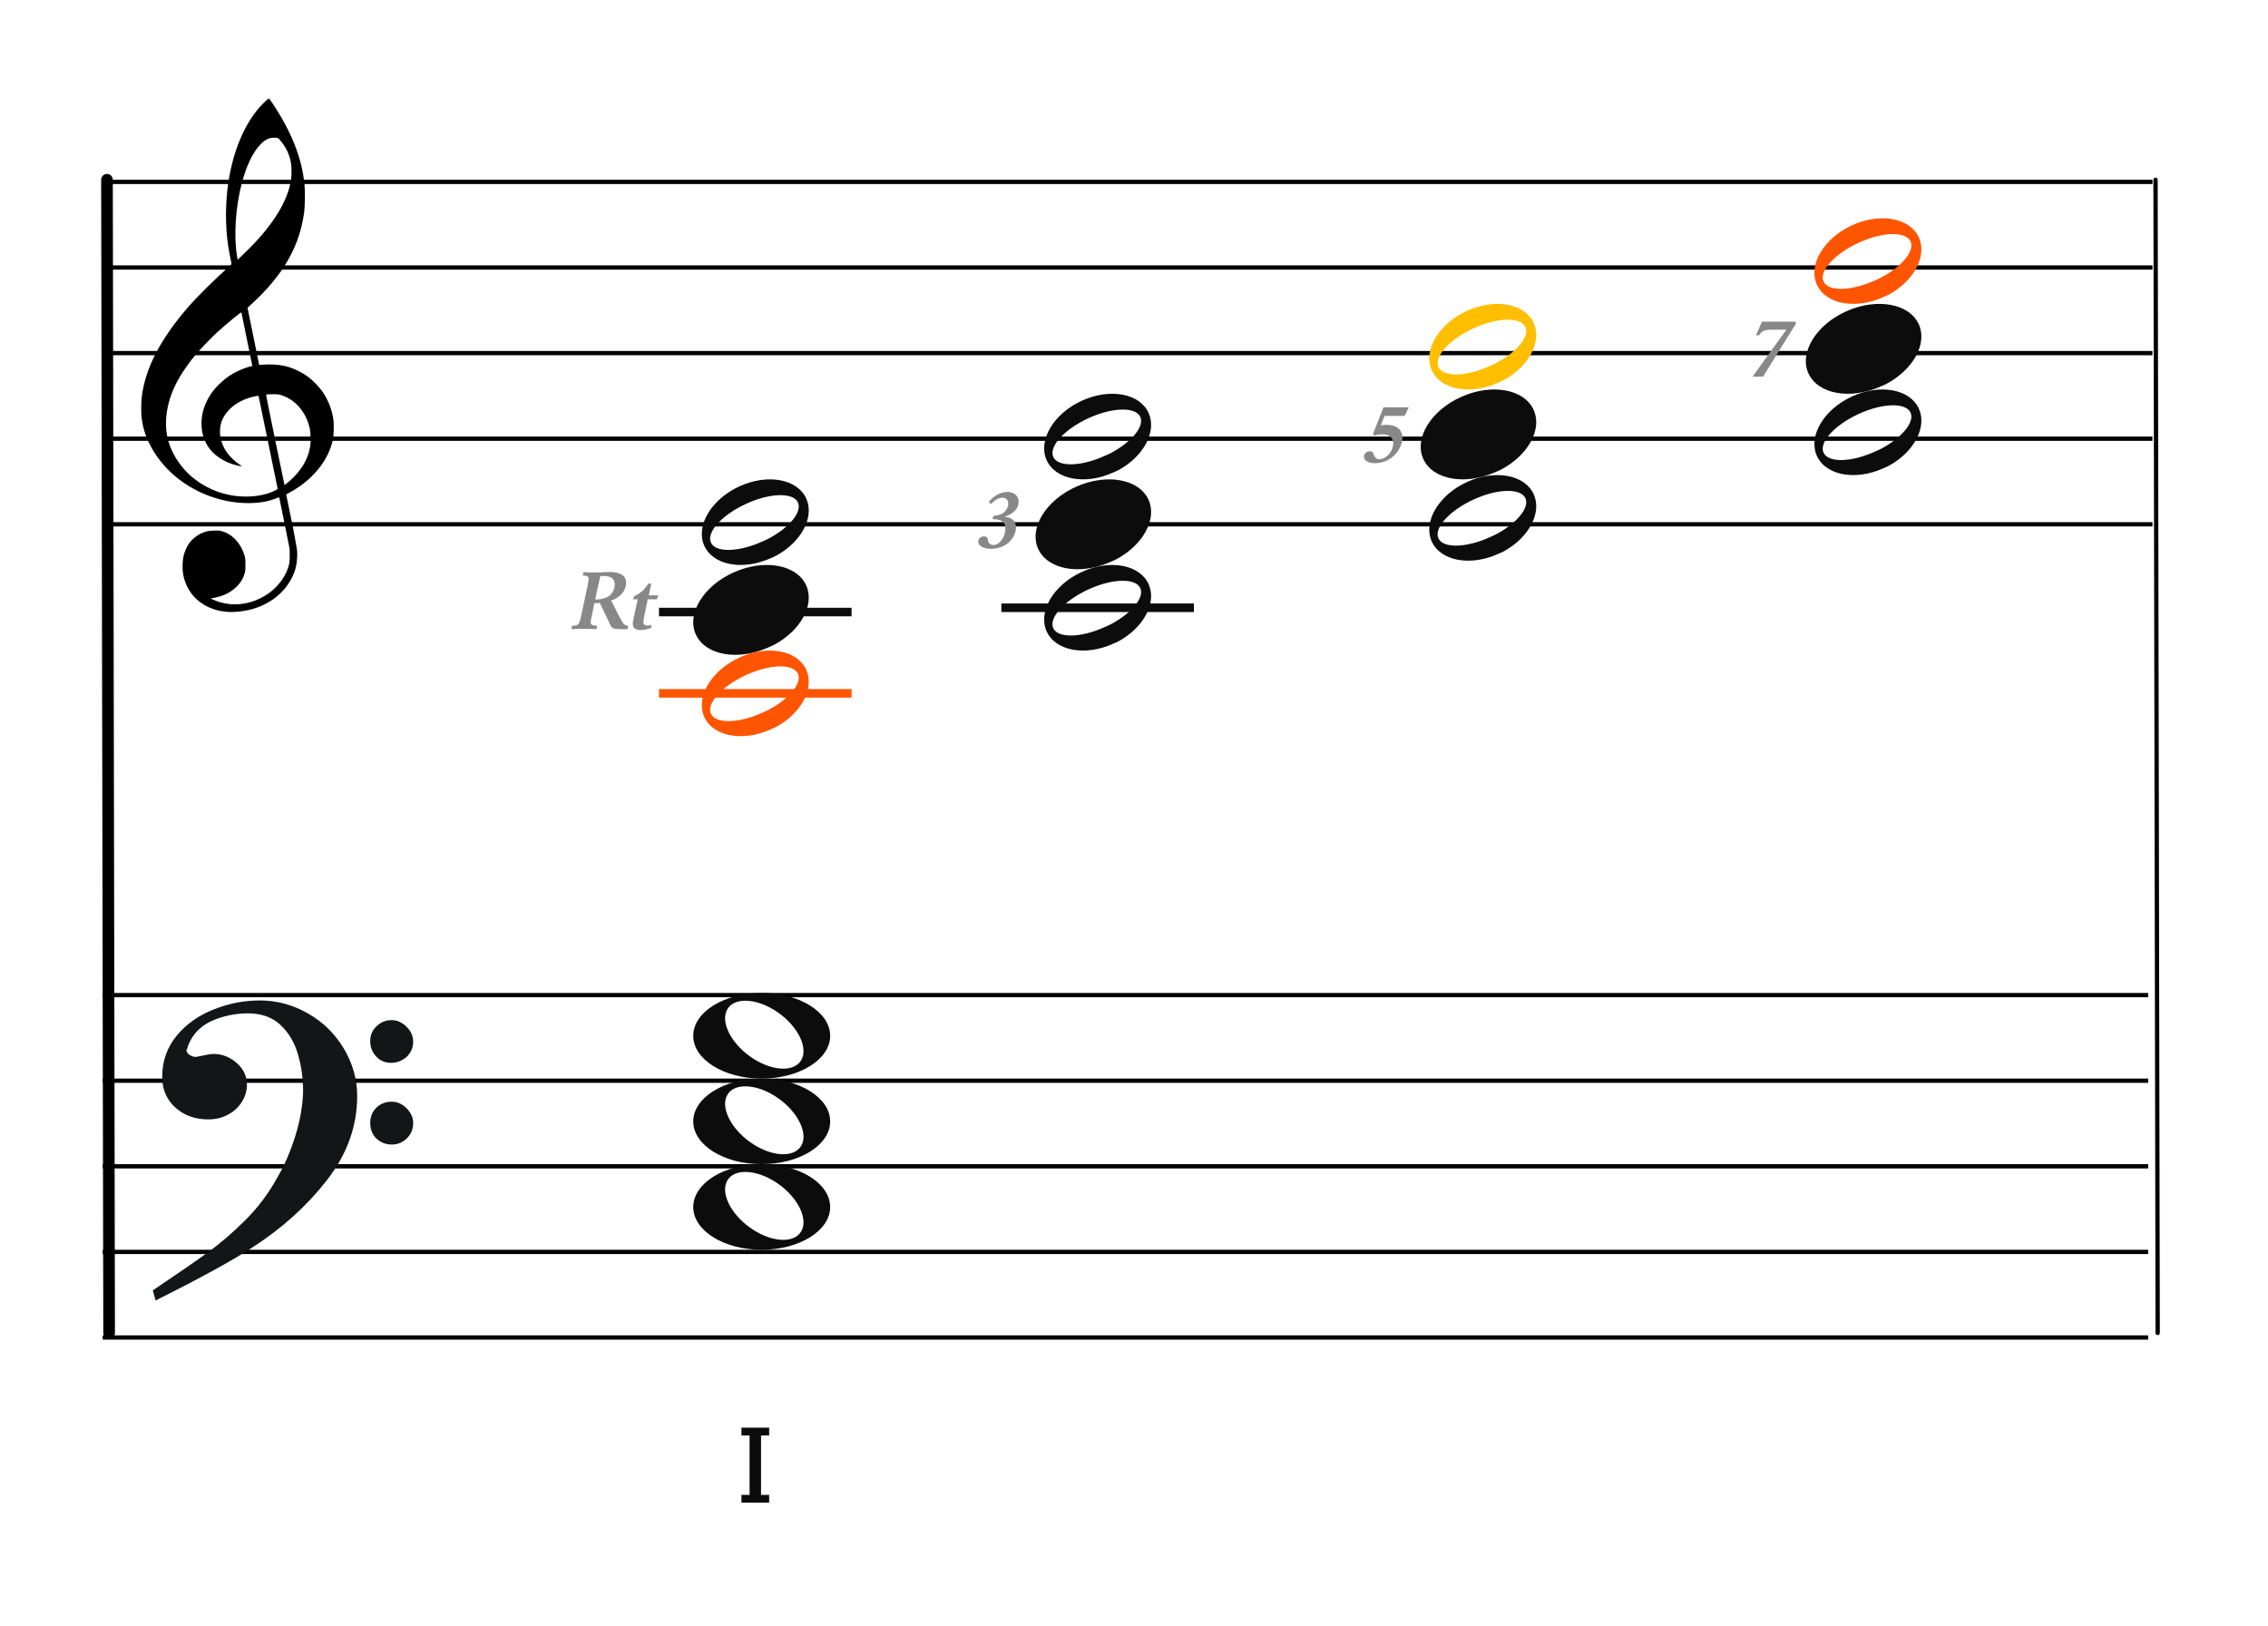
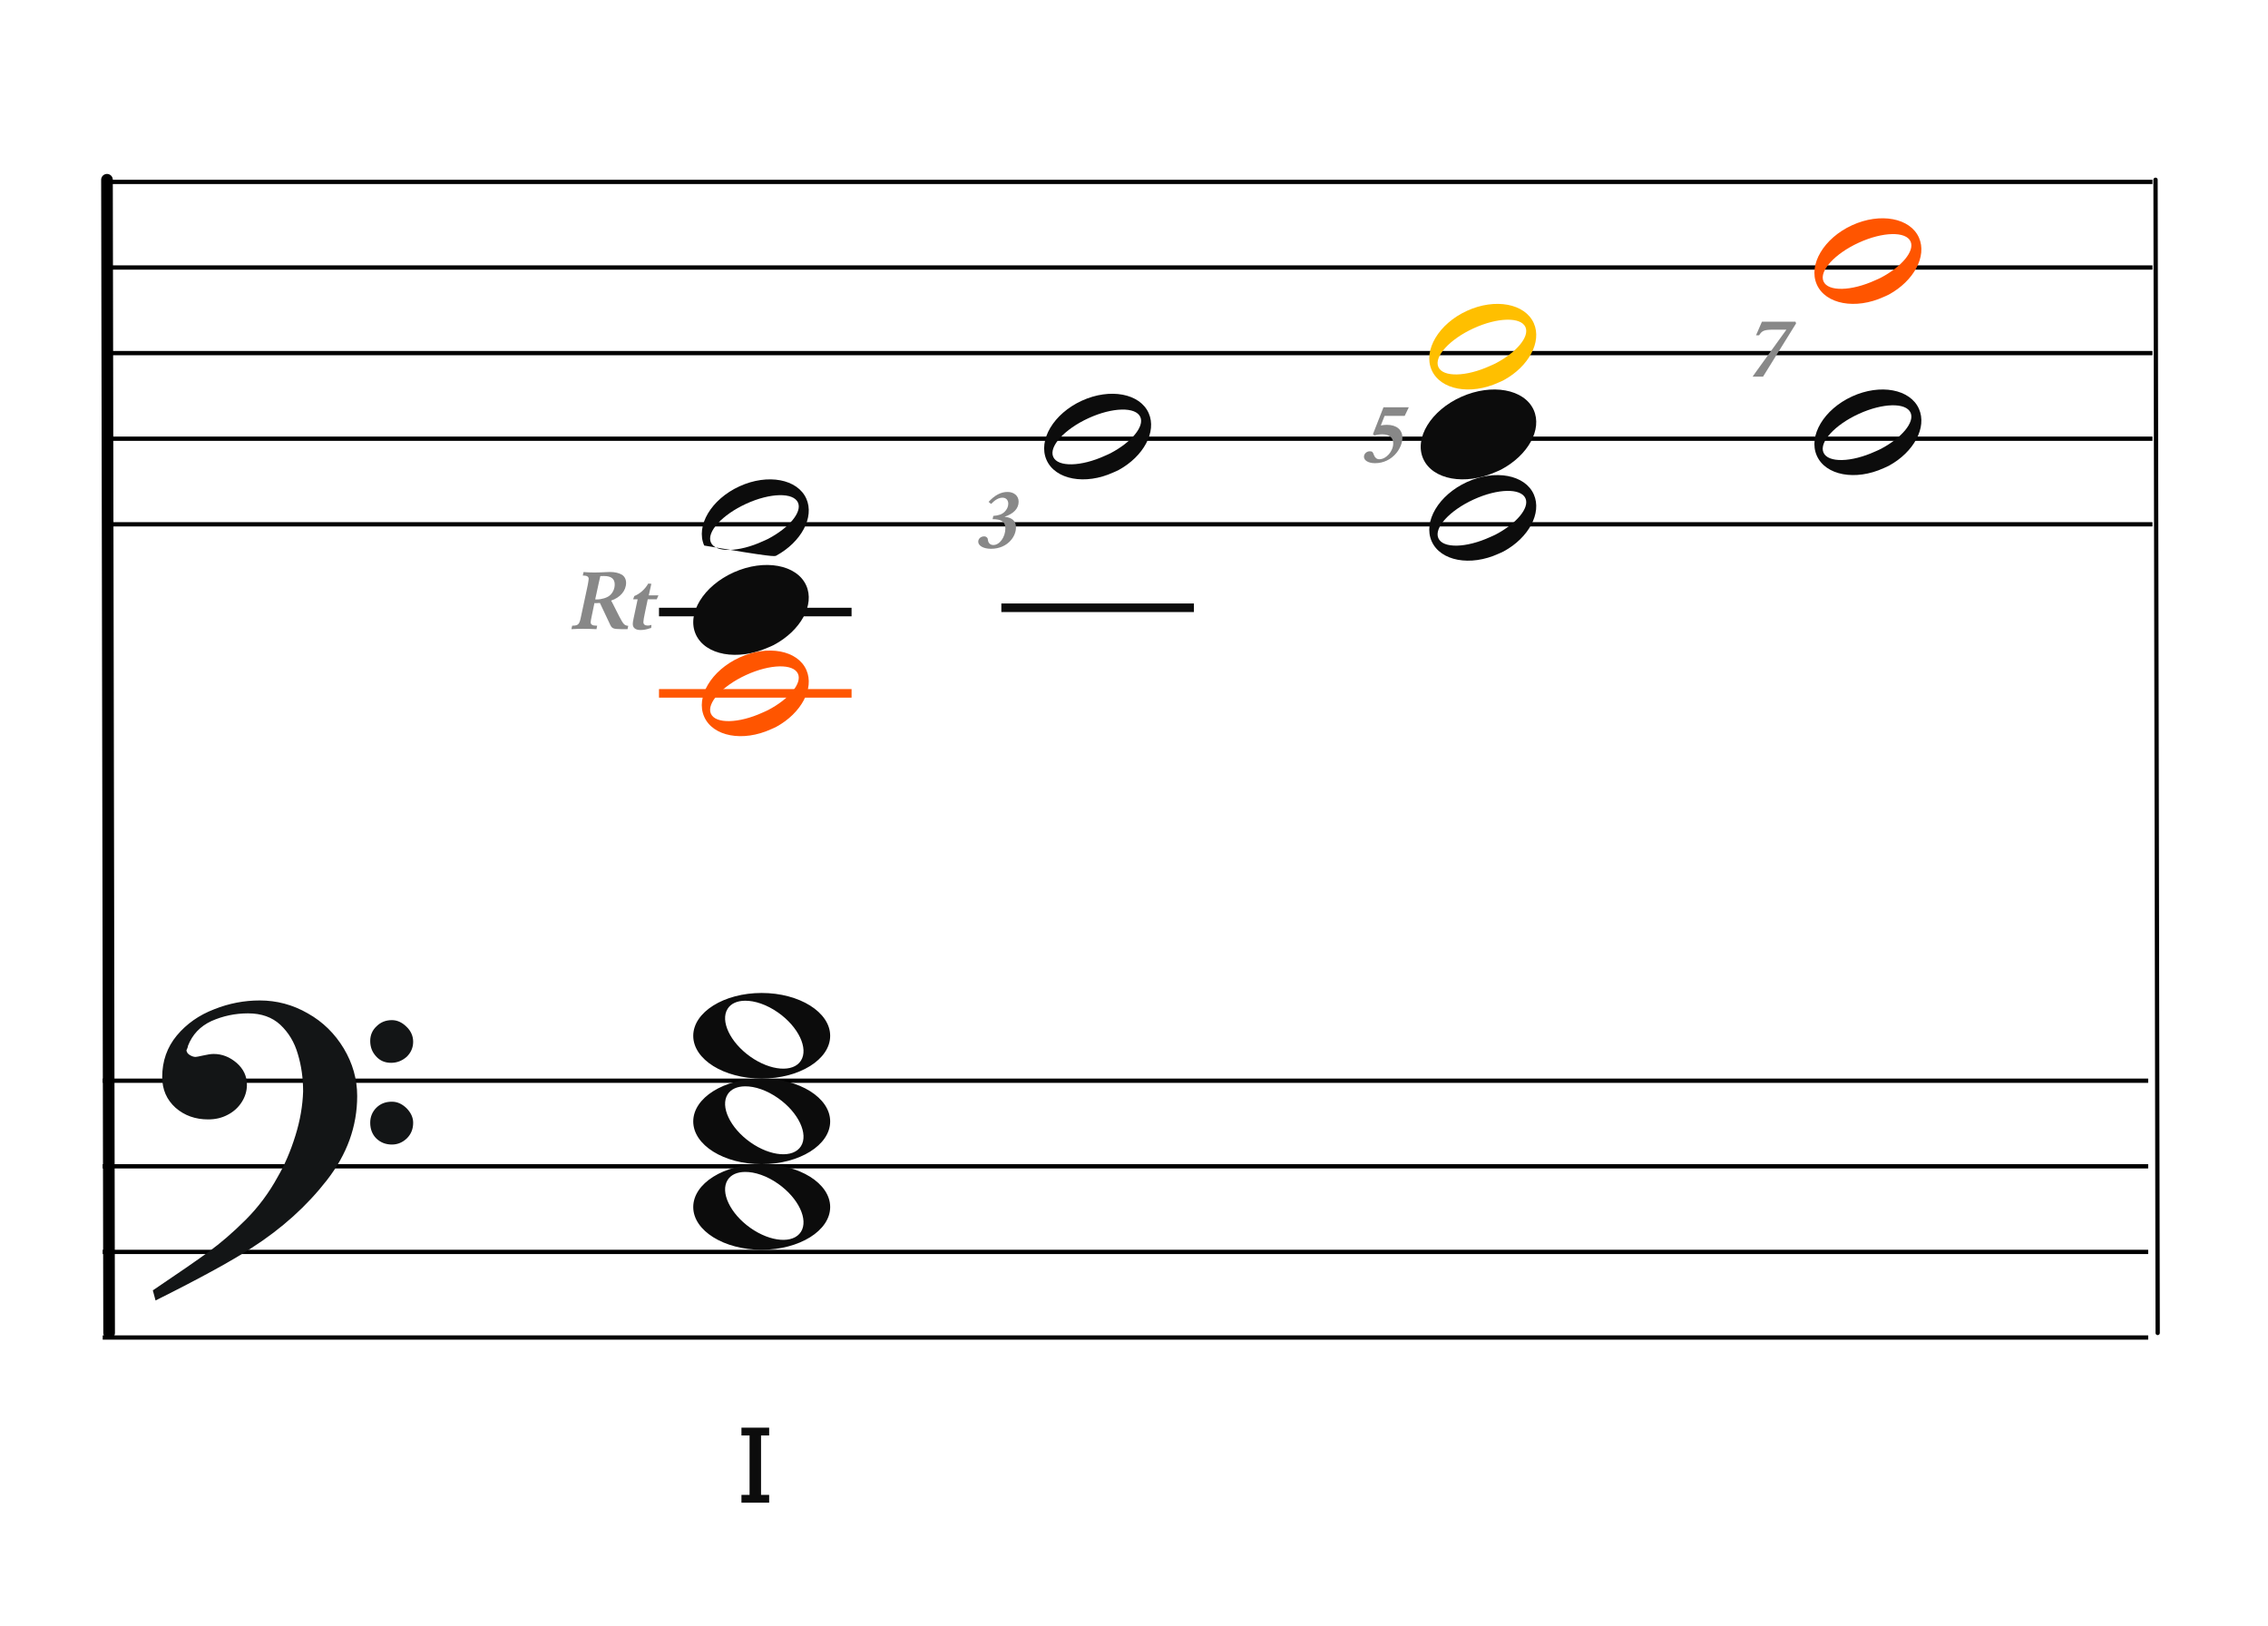
<svg xmlns="http://www.w3.org/2000/svg" width="530px" height="380px" viewBox="0 0 530 380" version="1.1">
  <title>m2-hamori-paritycheck</title>
  <g id="m2-hamori-paritycheck" stroke="none" stroke-width="1" fill="none" fill-rule="evenodd">
    <g id="五線" transform="translate(24, 222)" stroke="#000000">
-       <line x1="0" y1="10.5" x2="478" y2="10.5" id="horizon" />
      <line x1="0" y1="30.5" x2="478" y2="30.5" id="horizon" />
      <line x1="0" y1="50.5" x2="478" y2="50.5" id="horizon" />
      <line x1="0" y1="70.5" x2="478" y2="70.5" id="horizon" />
      <line x1="0" y1="90.5" x2="478" y2="90.5" id="horizon" />
    </g>
    <g id="五線" transform="translate(25, 32)" stroke="#000000">
      <line x1="0" y1="10.5" x2="478" y2="10.5" id="horizon" />
      <line x1="0" y1="30.5" x2="478" y2="30.5" id="horizon" />
      <line x1="0" y1="50.5" x2="478" y2="50.5" id="horizon" />
      <line x1="0" y1="70.5" x2="478" y2="70.5" id="horizon" />
      <line x1="0" y1="90.5" x2="478" y2="90.5" id="horizon" />
    </g>
    <line x1="-110" y1="177" x2="159.435" y2="176.5" id="bar" stroke="#000000" stroke-width="2.722" stroke-linecap="round" stroke-linejoin="round" transform="translate(25, 177) rotate(90) translate(-25, -177) " />
    <g id="F" transform="translate(36, 234)" fill="#131516" stroke="#131516" stroke-width="0.5">
      <path d="M0,67.596 C5.774,63.697 10.087,60.745 12.864,58.704 C15.642,56.7 18.566,54.186 21.563,51.198 C24.559,48.21 27.081,44.821 29.128,41.067 C30.736,38.298 32.125,35.091 33.258,31.447 C34.391,27.84 34.975,24.342 35.085,21.026 C35.085,17.928 34.683,14.977 33.842,12.207 C33.038,9.401 31.65,7.106 29.676,5.247 C27.703,3.425 25.144,2.514 21.965,2.514 C18.895,2.514 16.008,3.134 13.303,4.336 C10.635,5.575 8.735,7.543 7.675,10.312 C7.675,10.567 7.529,10.895 7.309,11.369 C7.382,11.952 7.675,12.389 8.223,12.717 C8.771,13.045 9.246,13.191 9.685,13.191 C9.904,13.191 10.525,13.082 11.476,12.863 C12.462,12.645 13.267,12.499 13.924,12.499 C15.861,12.499 17.579,13.191 19.151,14.539 C20.686,15.888 21.453,17.527 21.453,19.459 C21.453,20.843 21.051,22.155 20.283,23.358 C19.516,24.56 18.456,25.544 17.104,26.237 C15.752,26.965 14.253,27.293 12.645,27.293 C9.721,27.293 7.236,26.419 5.19,24.633 C3.18,22.811 2.156,20.516 2.156,17.637 C2.156,13.956 3.289,10.786 5.519,8.09 C7.784,5.393 10.635,3.389 14.144,2.041 C17.616,0.656 21.124,0 24.706,0 C28.616,0 32.344,0.984 35.816,2.988 C39.324,4.956 42.065,7.689 44.112,11.078 C46.159,14.503 47.219,18.147 47.219,22.082 C47.219,29.079 44.88,35.565 40.202,41.578 C35.524,47.59 29.749,52.801 22.842,57.247 C18.237,60.271 10.781,64.352 0.512,69.49 L0,67.596 Z M50.764,9.223 C50.764,7.912 51.239,6.818 52.189,5.944 C53.103,5.033 54.236,4.596 55.588,4.596 C56.757,4.596 57.854,5.106 58.84,6.09 C59.827,7.037 60.302,8.167 60.302,9.406 C60.302,10.717 59.791,11.847 58.84,12.758 C57.817,13.633 56.684,14.07 55.405,14.07 C54.053,14.07 52.956,13.633 52.079,12.649 C51.202,11.701 50.764,10.572 50.764,9.223 Z M50.764,28.318 C50.764,27.006 51.239,25.876 52.116,25.002 C53.029,24.091 54.162,23.654 55.588,23.654 C56.757,23.654 57.817,24.127 58.84,25.111 C59.791,26.095 60.302,27.152 60.302,28.318 C60.302,29.739 59.827,30.869 58.914,31.78 C57.963,32.691 56.867,33.164 55.588,33.164 C54.162,33.164 53.029,32.691 52.116,31.816 C51.239,30.941 50.764,29.775 50.764,28.318 Z" id="Shape" />
    </g>
-     <path d="M53.162,142.963 C52.266,142.896 51.404,142.751 50.59,142.529 C46.375,141.385 43.455,138.207 42.775,134.019 C42.575,132.792 42.642,130.872 42.923,129.776 C43.137,128.937 43.656,127.738 44.074,127.113 C44.779,126.062 45.984,125.067 47.186,124.549 C48.174,124.121 48.706,124.008 49.952,123.964 C50.94,123.927 51.184,123.943 51.755,124.091 C54.243,124.73 56.258,126.863 57.132,129.784 C57.329,130.444 57.347,130.611 57.351,131.909 C57.354,133.141 57.333,133.398 57.178,133.946 C56.834,135.163 56.246,136.144 55.307,137.061 C53.932,138.409 52.321,139.218 50.146,139.658 L49.213,139.848 L49.875,140.136 C53.41,141.69 57.323,141.54 60.971,139.717 C64.164,138.123 66.633,135.238 67.482,132.11 C67.688,131.354 67.7,131.215 67.694,129.776 L67.688,128.247 L66.496,122.331 C65.841,119.077 65.287,116.355 65.266,116.281 C65.23,116.166 65.148,116.182 64.582,116.418 C60.926,117.945 55.394,117.925 50.345,116.368 C43.428,114.235 37.782,109.554 34.839,103.514 C33.921,101.627 33.385,99.824 33.088,97.619 C32.955,96.626 32.976,93.997 33.129,92.748 C33.949,86.066 37.398,79.366 43.901,71.82 C45.925,69.472 50.355,65.078 53.323,62.473 C54.113,61.781 54.146,61.737 54.085,61.513 C53.948,60.994 53.471,58.478 53.323,57.492 C52.64,52.894 52.641,47.555 53.327,42.883 C54.404,35.543 56.928,29.375 60.602,25.114 C61.272,24.336 62.69,23 62.845,23 C62.895,23 63.325,23.589 63.798,24.309 C68.195,30.971 70.521,36.905 71.157,43.07 C71.315,44.612 71.271,48.229 71.075,49.64 C70.431,54.296 68.928,58.337 66.35,62.34 C64.665,64.961 62.126,67.939 59.535,70.339 C58.944,70.888 58.321,71.465 58.152,71.623 L57.846,71.909 L59.203,78.585 L60.559,85.263 L61.231,85.211 C63.12,85.059 65.116,85.17 66.543,85.503 C68.442,85.949 70.58,86.966 72.179,88.183 C73.071,88.863 74.556,90.382 75.183,91.257 C76.682,93.347 77.66,95.839 77.933,98.258 C78.069,99.455 77.988,101.783 77.78,102.751 C76.957,106.583 74.521,110.186 70.81,113.057 C69.892,113.767 68.554,114.624 67.582,115.127 C66.924,115.468 66.867,115.514 66.91,115.692 C66.993,116.029 68.048,121.157 68.442,123.136 C68.649,124.175 68.967,125.896 69.15,126.96 C69.472,128.832 69.482,128.929 69.438,130.139 C69.36,132.439 68.782,134.237 67.478,136.256 C64.993,140.1 60.541,142.551 55.349,142.933 C54.252,143.013 53.899,143.019 53.162,142.963 Z M59.745,115.885 C60.722,115.77 61.959,115.504 62.761,115.234 C63.743,114.905 64.928,114.32 64.881,114.187 C64.859,114.128 63.855,109.232 62.649,103.304 C61.443,97.377 60.437,92.508 60.413,92.484 C60.39,92.46 59.989,92.516 59.523,92.611 C56.107,93.303 53.304,95.262 52.076,97.816 C51.689,98.621 51.541,99.148 51.441,100.068 C51.229,102.023 51.858,104.17 53.144,105.872 C53.893,106.865 55.034,107.926 56.081,108.606 C56.482,108.866 56.559,108.994 56.278,108.933 C56.18,108.913 55.836,108.838 55.514,108.77 C52.981,108.223 50.532,106.79 49.143,105.047 C47.923,103.514 47.304,101.92 47.127,99.848 C46.901,97.207 47.593,94.661 49.211,92.165 C50.256,90.553 52.06,88.798 53.867,87.636 C55.176,86.793 57.16,85.933 58.512,85.622 C58.759,85.566 58.961,85.493 58.961,85.463 C58.961,85.376 56.457,73.124 56.415,73.007 C56.354,72.835 52.96,75.619 50.673,77.714 C49.412,78.87 46.728,81.664 45.754,82.836 C42.813,86.373 40.913,89.555 39.85,92.716 C38.782,95.904 38.516,98.972 39.062,101.876 C39.726,105.406 42.003,109.1 45.048,111.588 C49.184,114.965 54.451,116.505 59.745,115.885 Z M67.505,112.528 C70.324,110.107 71.992,107.353 72.485,104.313 C72.651,103.294 72.607,101.145 72.405,100.195 C71.58,96.346 69.061,93.374 65.741,92.333 C65.087,92.127 64.936,92.111 63.647,92.109 C62.83,92.109 62.23,92.139 62.189,92.187 C62.148,92.234 62.991,96.463 64.301,102.771 C65.5,108.548 66.482,113.285 66.484,113.299 C66.492,113.363 66.835,113.103 67.505,112.528 Z M58.284,58.016 C63.959,52.335 67.313,46.803 68.012,41.963 C68.169,40.873 68.167,39.096 68.006,38.127 C67.684,36.195 66.896,34.498 65.556,32.862 C65.024,32.212 64.944,32.178 63.938,32.18 C62.83,32.182 61.822,32.708 60.777,33.83 C59.044,35.684 57.596,38.715 56.529,42.707 C55.046,48.266 54.59,55.218 55.404,59.927 L55.531,60.671 L56.325,59.927 C56.761,59.517 57.641,58.658 58.284,58.016 Z" id="G-Clef" fill="#000000" />
    <line x1="368.718" y1="177" x2="638.153" y2="176.5" id="bar" stroke="#000000" stroke-linecap="round" stroke-linejoin="round" transform="translate(503.718, 177) rotate(90) translate(-503.718, -177) " />
    <g id="whole" transform="translate(163, 272)" fill="#0C0C0C" fill-rule="nonzero">
      <path d="M14.987,0 C6.155,0 -1,4.498 -1,10.014 C-1,15.529 6.155,20 14.987,20 C23.819,20 31,15.529 31,10.014 C31,4.498 23.819,0 14.987,0 Z M11.08,1.813 C13.377,1.782 16.207,2.722 18.868,4.601 C23.597,7.941 25.97,12.97 24.171,15.805 C22.371,18.639 17.078,18.225 12.349,14.885 C7.618,11.545 5.246,6.515 7.045,3.681 C7.833,2.44 9.295,1.838 11.08,1.813 Z" />
    </g>
    <g id="whole" transform="translate(163, 232)" fill="#0C0C0C" fill-rule="nonzero">
      <path d="M14.987,0 C6.155,0 -1,4.498 -1,10.014 C-1,15.529 6.155,20 14.987,20 C23.819,20 31,15.529 31,10.014 C31,4.498 23.819,0 14.987,0 Z M11.08,1.813 C13.377,1.782 16.207,2.722 18.868,4.601 C23.597,7.941 25.97,12.97 24.171,15.805 C22.371,18.639 17.078,18.225 12.349,14.885 C7.618,11.545 5.246,6.515 7.045,3.681 C7.833,2.44 9.295,1.838 11.08,1.813 Z" />
    </g>
    <g id="Note" transform="translate(161, 132)" fill="#0C0C0C" fill-rule="nonzero">
      <path d="M9.193,2.294 C2.898,5.636 -0.455,11.685 1.608,16.236 C3.808,21.091 11.371,22.461 18.488,19.295 C25.606,16.129 29.595,9.618 27.395,4.764 C25.195,-0.091 17.631,-1.461 10.515,1.705 C10.07,1.903 9.612,2.07 9.193,2.294 Z" id="note" transform="translate(14.5, 10.5) rotate(-180) translate(-14.5, -10.5) " />
    </g>
    <g id="do-line" transform="translate(154, 142)" fill="#0C0C0C" fill-rule="nonzero">
      <rect id="Rectangle" x="0" y="0" width="45" height="2" />
    </g>
    <g id="do-line" transform="translate(154, 161)" fill="#FF5500">
      <rect id="Rectangle" x="0" y="0" width="45" height="2" />
    </g>
    <g id="do-line" transform="translate(234, 141)" fill="#0C0C0C" fill-rule="nonzero">
      <rect id="Rectangle" x="0" y="0" width="45" height="2" />
    </g>
    <g id="half-note" transform="translate(161, 112)" fill="#0C0C0C" fill-rule="nonzero">
-       <path d="M10.586,2.185 C4.757,5.368 1.652,11.129 3.563,15.463 C5.6,20.087 12.603,21.391 19.192,18.376 C25.783,15.361 29.477,9.16 27.44,4.537 C25.402,-0.087 18.399,-1.391 11.81,1.624 C11.398,1.813 10.974,1.972 10.586,2.185 Z M12.491,6.106 C12.905,5.887 13.324,5.725 13.763,5.524 C19.381,2.953 24.807,2.832 25.874,5.254 C26.942,7.675 23.248,11.727 17.63,14.298 C12.013,16.869 6.587,16.989 5.519,14.567 C4.536,12.336 7.605,8.672 12.491,6.106 Z" id="half" transform="translate(15.5, 10) rotate(-180) translate(-15.5, -10) " />
+       <path d="M10.586,2.185 C4.757,5.368 1.652,11.129 3.563,15.463 C5.6,20.087 12.603,21.391 19.192,18.376 C25.783,15.361 29.477,9.16 27.44,4.537 C11.398,1.813 10.974,1.972 10.586,2.185 Z M12.491,6.106 C12.905,5.887 13.324,5.725 13.763,5.524 C19.381,2.953 24.807,2.832 25.874,5.254 C26.942,7.675 23.248,11.727 17.63,14.298 C12.013,16.869 6.587,16.989 5.519,14.567 C4.536,12.336 7.605,8.672 12.491,6.106 Z" id="half" transform="translate(15.5, 10) rotate(-180) translate(-15.5, -10) " />
    </g>
    <g id="half-note" transform="translate(161, 152)" fill="#FF5500">
      <path d="M10.586,2.185 C4.757,5.368 1.652,11.129 3.563,15.463 C5.6,20.087 12.603,21.391 19.192,18.376 C25.783,15.361 29.477,9.16 27.44,4.537 C25.402,-0.087 18.399,-1.391 11.81,1.624 C11.398,1.813 10.974,1.972 10.586,2.185 Z M12.491,6.106 C12.905,5.887 13.324,5.725 13.763,5.524 C19.381,2.953 24.807,2.832 25.874,5.254 C26.942,7.675 23.248,11.727 17.63,14.298 C12.013,16.869 6.587,16.989 5.519,14.567 C4.536,12.336 7.605,8.672 12.491,6.106 Z" id="half" transform="translate(15.5, 10) rotate(-180) translate(-15.5, -10) " />
    </g>
    <g id="Note" transform="translate(241, 112)" fill="#0C0C0C" fill-rule="nonzero">
-       <path d="M9.193,2.294 C2.898,5.636 -0.455,11.685 1.608,16.236 C3.808,21.091 11.371,22.461 18.488,19.295 C25.606,16.129 29.595,9.618 27.395,4.764 C25.195,-0.091 17.631,-1.461 10.515,1.705 C10.07,1.903 9.612,2.07 9.193,2.294 Z" id="note" transform="translate(14.5, 10.5) rotate(-180) translate(-14.5, -10.5) " />
-     </g>
+       </g>
    <g id="half-note" transform="translate(241, 92)" fill="#0C0C0C" fill-rule="nonzero">
      <path d="M10.586,2.185 C4.757,5.368 1.652,11.129 3.563,15.463 C5.6,20.087 12.603,21.391 19.192,18.376 C25.783,15.361 29.477,9.16 27.44,4.537 C25.402,-0.087 18.399,-1.391 11.81,1.624 C11.398,1.813 10.974,1.972 10.586,2.185 Z M12.491,6.106 C12.905,5.887 13.324,5.725 13.763,5.524 C19.381,2.953 24.807,2.832 25.874,5.254 C26.942,7.675 23.248,11.727 17.63,14.298 C12.013,16.869 6.587,16.989 5.519,14.567 C4.536,12.336 7.605,8.672 12.491,6.106 Z" id="half" transform="translate(15.5, 10) rotate(-180) translate(-15.5, -10) " />
    </g>
    <g id="half-note" transform="translate(241, 132)" fill="#0C0C0C" fill-rule="nonzero">
-       <path d="M10.586,2.185 C4.757,5.368 1.652,11.129 3.563,15.463 C5.6,20.087 12.603,21.391 19.192,18.376 C25.783,15.361 29.477,9.16 27.44,4.537 C25.402,-0.087 18.399,-1.391 11.81,1.624 C11.398,1.813 10.974,1.972 10.586,2.185 Z M12.491,6.106 C12.905,5.887 13.324,5.725 13.763,5.524 C19.381,2.953 24.807,2.832 25.874,5.254 C26.942,7.675 23.248,11.727 17.63,14.298 C12.013,16.869 6.587,16.989 5.519,14.567 C4.536,12.336 7.605,8.672 12.491,6.106 Z" id="half" transform="translate(15.5, 10) rotate(-180) translate(-15.5, -10) " />
-     </g>
+       </g>
    <g id="Note" transform="translate(331, 91)" fill="#0C0C0C" fill-rule="nonzero">
      <path d="M9.193,2.294 C2.898,5.636 -0.455,11.685 1.608,16.236 C3.808,21.091 11.371,22.461 18.488,19.295 C25.606,16.129 29.595,9.618 27.395,4.764 C25.195,-0.091 17.631,-1.461 10.515,1.705 C10.07,1.903 9.612,2.07 9.193,2.294 Z" id="note" transform="translate(14.5, 10.5) rotate(-180) translate(-14.5, -10.5) " />
    </g>
    <g id="half-note" transform="translate(331, 71)" fill="#FFBF00">
      <path d="M10.586,2.185 C4.757,5.368 1.652,11.129 3.563,15.463 C5.6,20.087 12.603,21.391 19.192,18.376 C25.783,15.361 29.477,9.16 27.44,4.537 C25.402,-0.087 18.399,-1.391 11.81,1.624 C11.398,1.813 10.974,1.972 10.586,2.185 Z M12.491,6.106 C12.905,5.887 13.324,5.725 13.763,5.524 C19.381,2.953 24.807,2.832 25.874,5.254 C26.942,7.675 23.248,11.727 17.63,14.298 C12.013,16.869 6.587,16.989 5.519,14.567 C4.536,12.336 7.605,8.672 12.491,6.106 Z" id="half" transform="translate(15.5, 10) rotate(-180) translate(-15.5, -10) " />
    </g>
    <g id="half-note" transform="translate(331, 111)" fill="#0C0C0C" fill-rule="nonzero">
      <path d="M10.586,2.185 C4.757,5.368 1.652,11.129 3.563,15.463 C5.6,20.087 12.603,21.391 19.192,18.376 C25.783,15.361 29.477,9.16 27.44,4.537 C25.402,-0.087 18.399,-1.391 11.81,1.624 C11.398,1.813 10.974,1.972 10.586,2.185 Z M12.491,6.106 C12.905,5.887 13.324,5.725 13.763,5.524 C19.381,2.953 24.807,2.832 25.874,5.254 C26.942,7.675 23.248,11.727 17.63,14.298 C12.013,16.869 6.587,16.989 5.519,14.567 C4.536,12.336 7.605,8.672 12.491,6.106 Z" id="half" transform="translate(15.5, 10) rotate(-180) translate(-15.5, -10) " />
    </g>
    <g id="Note" transform="translate(421, 71)" fill="#0C0C0C" fill-rule="nonzero">
-       <path d="M9.193,2.294 C2.898,5.636 -0.455,11.685 1.608,16.236 C3.808,21.091 11.371,22.461 18.488,19.295 C25.606,16.129 29.595,9.618 27.395,4.764 C25.195,-0.091 17.631,-1.461 10.515,1.705 C10.07,1.903 9.612,2.07 9.193,2.294 Z" id="note" transform="translate(14.5, 10.5) rotate(-180) translate(-14.5, -10.5) " />
-     </g>
+       </g>
    <g id="half-note" transform="translate(421, 51)" fill="#FF5500">
      <path d="M10.586,2.185 C4.757,5.368 1.652,11.129 3.563,15.463 C5.6,20.087 12.603,21.391 19.192,18.376 C25.783,15.361 29.477,9.16 27.44,4.537 C25.402,-0.087 18.399,-1.391 11.81,1.624 C11.398,1.813 10.974,1.972 10.586,2.185 Z M12.491,6.106 C12.905,5.887 13.324,5.725 13.763,5.524 C19.381,2.953 24.807,2.832 25.874,5.254 C26.942,7.675 23.248,11.727 17.63,14.298 C12.013,16.869 6.587,16.989 5.519,14.567 C4.536,12.336 7.605,8.672 12.491,6.106 Z" id="half" transform="translate(15.5, 10) rotate(-180) translate(-15.5, -10) " />
    </g>
    <g id="half-note" transform="translate(421, 91)" fill="#0C0C0C" fill-rule="nonzero">
      <path d="M10.586,2.185 C4.757,5.368 1.652,11.129 3.563,15.463 C5.6,20.087 12.603,21.391 19.192,18.376 C25.783,15.361 29.477,9.16 27.44,4.537 C25.402,-0.087 18.399,-1.391 11.81,1.624 C11.398,1.813 10.974,1.972 10.586,2.185 Z M12.491,6.106 C12.905,5.887 13.324,5.725 13.763,5.524 C19.381,2.953 24.807,2.832 25.874,5.254 C26.942,7.675 23.248,11.727 17.63,14.298 C12.013,16.869 6.587,16.989 5.519,14.567 C4.536,12.336 7.605,8.672 12.491,6.106 Z" id="half" transform="translate(15.5, 10) rotate(-180) translate(-15.5, -10) " />
    </g>
    <g id="whole" transform="translate(163, 252)" fill="#0C0C0C" fill-rule="nonzero">
      <path d="M14.987,0 C6.155,0 -1,4.498 -1,10.014 C-1,15.529 6.155,20 14.987,20 C23.819,20 31,15.529 31,10.014 C31,4.498 23.819,0 14.987,0 Z M11.08,1.813 C13.377,1.782 16.207,2.722 18.868,4.601 C23.597,7.941 25.97,12.97 24.171,15.805 C22.371,18.639 17.078,18.225 12.349,14.885 C7.618,11.545 5.246,6.515 7.045,3.681 C7.833,2.44 9.295,1.838 11.08,1.813 Z" />
    </g>
    <g id="Degree" transform="translate(134, 131)" fill="#888888">
      <path d="M12.65,16 L12.81,15.22 C11.93,15.14 11.69,14.88 10.77,13.14 L9.09,9.82 C9.03,9.7 8.99,9.64 8.97,9.62 L8.85,9.4 L8.81,9.32 C10.95,8.62 12.31,7 12.31,5.18 C12.31,4.36 11.95,3.66 11.33,3.28 C10.67,2.88 9.67,2.64 8.61,2.64 C8.47,2.64 8.23,2.64 7.91,2.66 C6.75,2.72 5.79,2.76 4.99,2.76 C4.11,2.76 3.47,2.74 2.37,2.66 L2.19,3.48 L2.41,3.48 C3.15,3.48 3.57,3.74 3.57,4.24 C3.57,4.42 3.45,5.14 3.35,5.68 L1.79,12.98 C1.43,14.84 1.17,15.14 -0.09,15.18 L-0.29,15.18 L-0.47,16 C0.57,15.94 1.21,15.92 2.27,15.92 C3.41,15.92 4.17,15.94 5.39,16 L5.55,15.18 L5.31,15.18 C4.45,15.18 4.03,14.92 4.03,14.4 C4.03,14.2 4.11,13.68 4.27,12.98 L4.91,9.9 L5.19,9.92 L5.25,9.92 C5.49,9.92 5.71,9.9 6.19,9.88 L8.45,14.66 C8.99,15.88 9.17,15.96 11.21,16 L12.65,16 Z M5.43,9.06 C5.37,9.06 5.25,9.06 5.09,9.04 L5.95,5.08 C6.01,4.82 6.11,4.4 6.29,3.6 L7.11,3.58 C8.83,3.58 9.65,4.22 9.65,5.56 C9.65,6.56 9.21,7.52 8.47,8.14 C7.83,8.68 6.55,9.06 5.43,9.06 Z M15.67,16.2 C16.33,16.2 17.05,16.08 17.73,15.84 C17.89,15.8 17.99,15.76 18.03,15.76 C18.05,15.74 18.11,15.72 18.17,15.72 L18.23,15 C17.85,15.12 17.65,15.16 17.37,15.16 C16.69,15.16 16.35,14.88 16.35,14.32 C16.35,14.02 16.49,13.18 16.73,12.08 L17.37,9.02 L19.47,9.02 L19.87,8.1 L17.61,8.1 L18.21,5.4 L17.49,5.34 C16.73,6.68 15.53,7.74 14.23,8.26 L13.95,9.02 L15.01,9.02 L14.07,13.44 C13.91,14.2 13.87,14.48 13.87,14.78 C13.87,15.7 14.51,16.2 15.67,16.2 Z" />
    </g>
    <g id="Degree" transform="translate(224, 112)" fill="#888888">
      <path d="M7.58,16.22 C9.52,16.22 11.2,15.48 12.3,14.14 C13.02,13.28 13.42,12.22 13.42,11.22 C13.42,9.74 12.54,8.92 10.74,8.74 C12.9,8.02 14.04,6.8 14.04,5.22 C14.04,3.86 12.98,2.94 11.44,2.94 C9.9,2.94 8.46,3.7 7.02,5.26 L7.6,5.74 C8.58,4.74 9.42,4.28 10.28,4.28 C11.1,4.28 11.62,4.84 11.62,5.7 C11.62,6.38 11.3,7.06 10.76,7.58 C10.16,8.16 9.4,8.44 8.12,8.54 L7.96,9.3 C10.04,9.3 10.94,9.94 10.94,11.46 C10.94,13.48 9.6,15.34 8.14,15.34 C7.48,15.34 7.02,14.96 6.9,14.34 C6.8,13.76 6.8,13.76 6.68,13.64 C6.54,13.44 6.28,13.32 5.98,13.32 C5.2,13.32 4.6,13.86 4.6,14.56 C4.6,15.52 5.84,16.22 7.58,16.22 Z" />
    </g>
    <g id="Degree" transform="translate(314, 92)" fill="#888888">
      <path d="M7.32,16.22 C9.28,16.22 11.06,15.38 12.32,13.84 C13.2,12.76 13.72,11.44 13.72,10.26 C13.72,8.4 12.36,7.26 10.1,7.26 C9.62,7.26 9.26,7.3 8.68,7.4 L9.56,5.16 L14.26,5.16 L15.22,3.16 L9.3,3.16 L6.84,9.44 L7.18,9.76 C7.86,9.56 8.4,9.48 9.02,9.48 C10.64,9.48 11.58,10.26 11.58,11.58 C11.58,13.44 9.94,15.3 8.32,15.3 C7.74,15.3 7.3,14.94 7.06,14.3 C6.82,13.58 6.66,13.44 6.1,13.44 C5.36,13.44 4.74,14.02 4.74,14.72 C4.74,15.6 5.8,16.22 7.32,16.22 Z" />
    </g>
    <g id="Degree" transform="translate(404, 72)" fill="#888888">
      <path d="M8,16 L15.72,3.56 L15.58,3.16 L7.74,3.16 L6.36,6.34 L7.08,6.34 C7.76,5.24 8.26,5.04 10.48,5.02 L13.46,5.02 L6.38,14.84 C5.9,15.54 5.78,15.68 5.56,16 L8,16 Z" />
    </g>
    <g id="CN-Root" transform="translate(155, 321)" fill="#0C0C0C" fill-rule="nonzero">
      <path d="M24.742,30.088 L24.742,28.268 L22.844,28.268 L22.844,14.384 L24.742,14.384 L24.742,12.564 L18.268,12.564 L18.268,14.384 L20.166,14.384 L20.166,28.268 L18.268,28.268 L18.268,30.088 L24.742,30.088 Z" id="Combined-Shape" />
    </g>
  </g>
</svg>